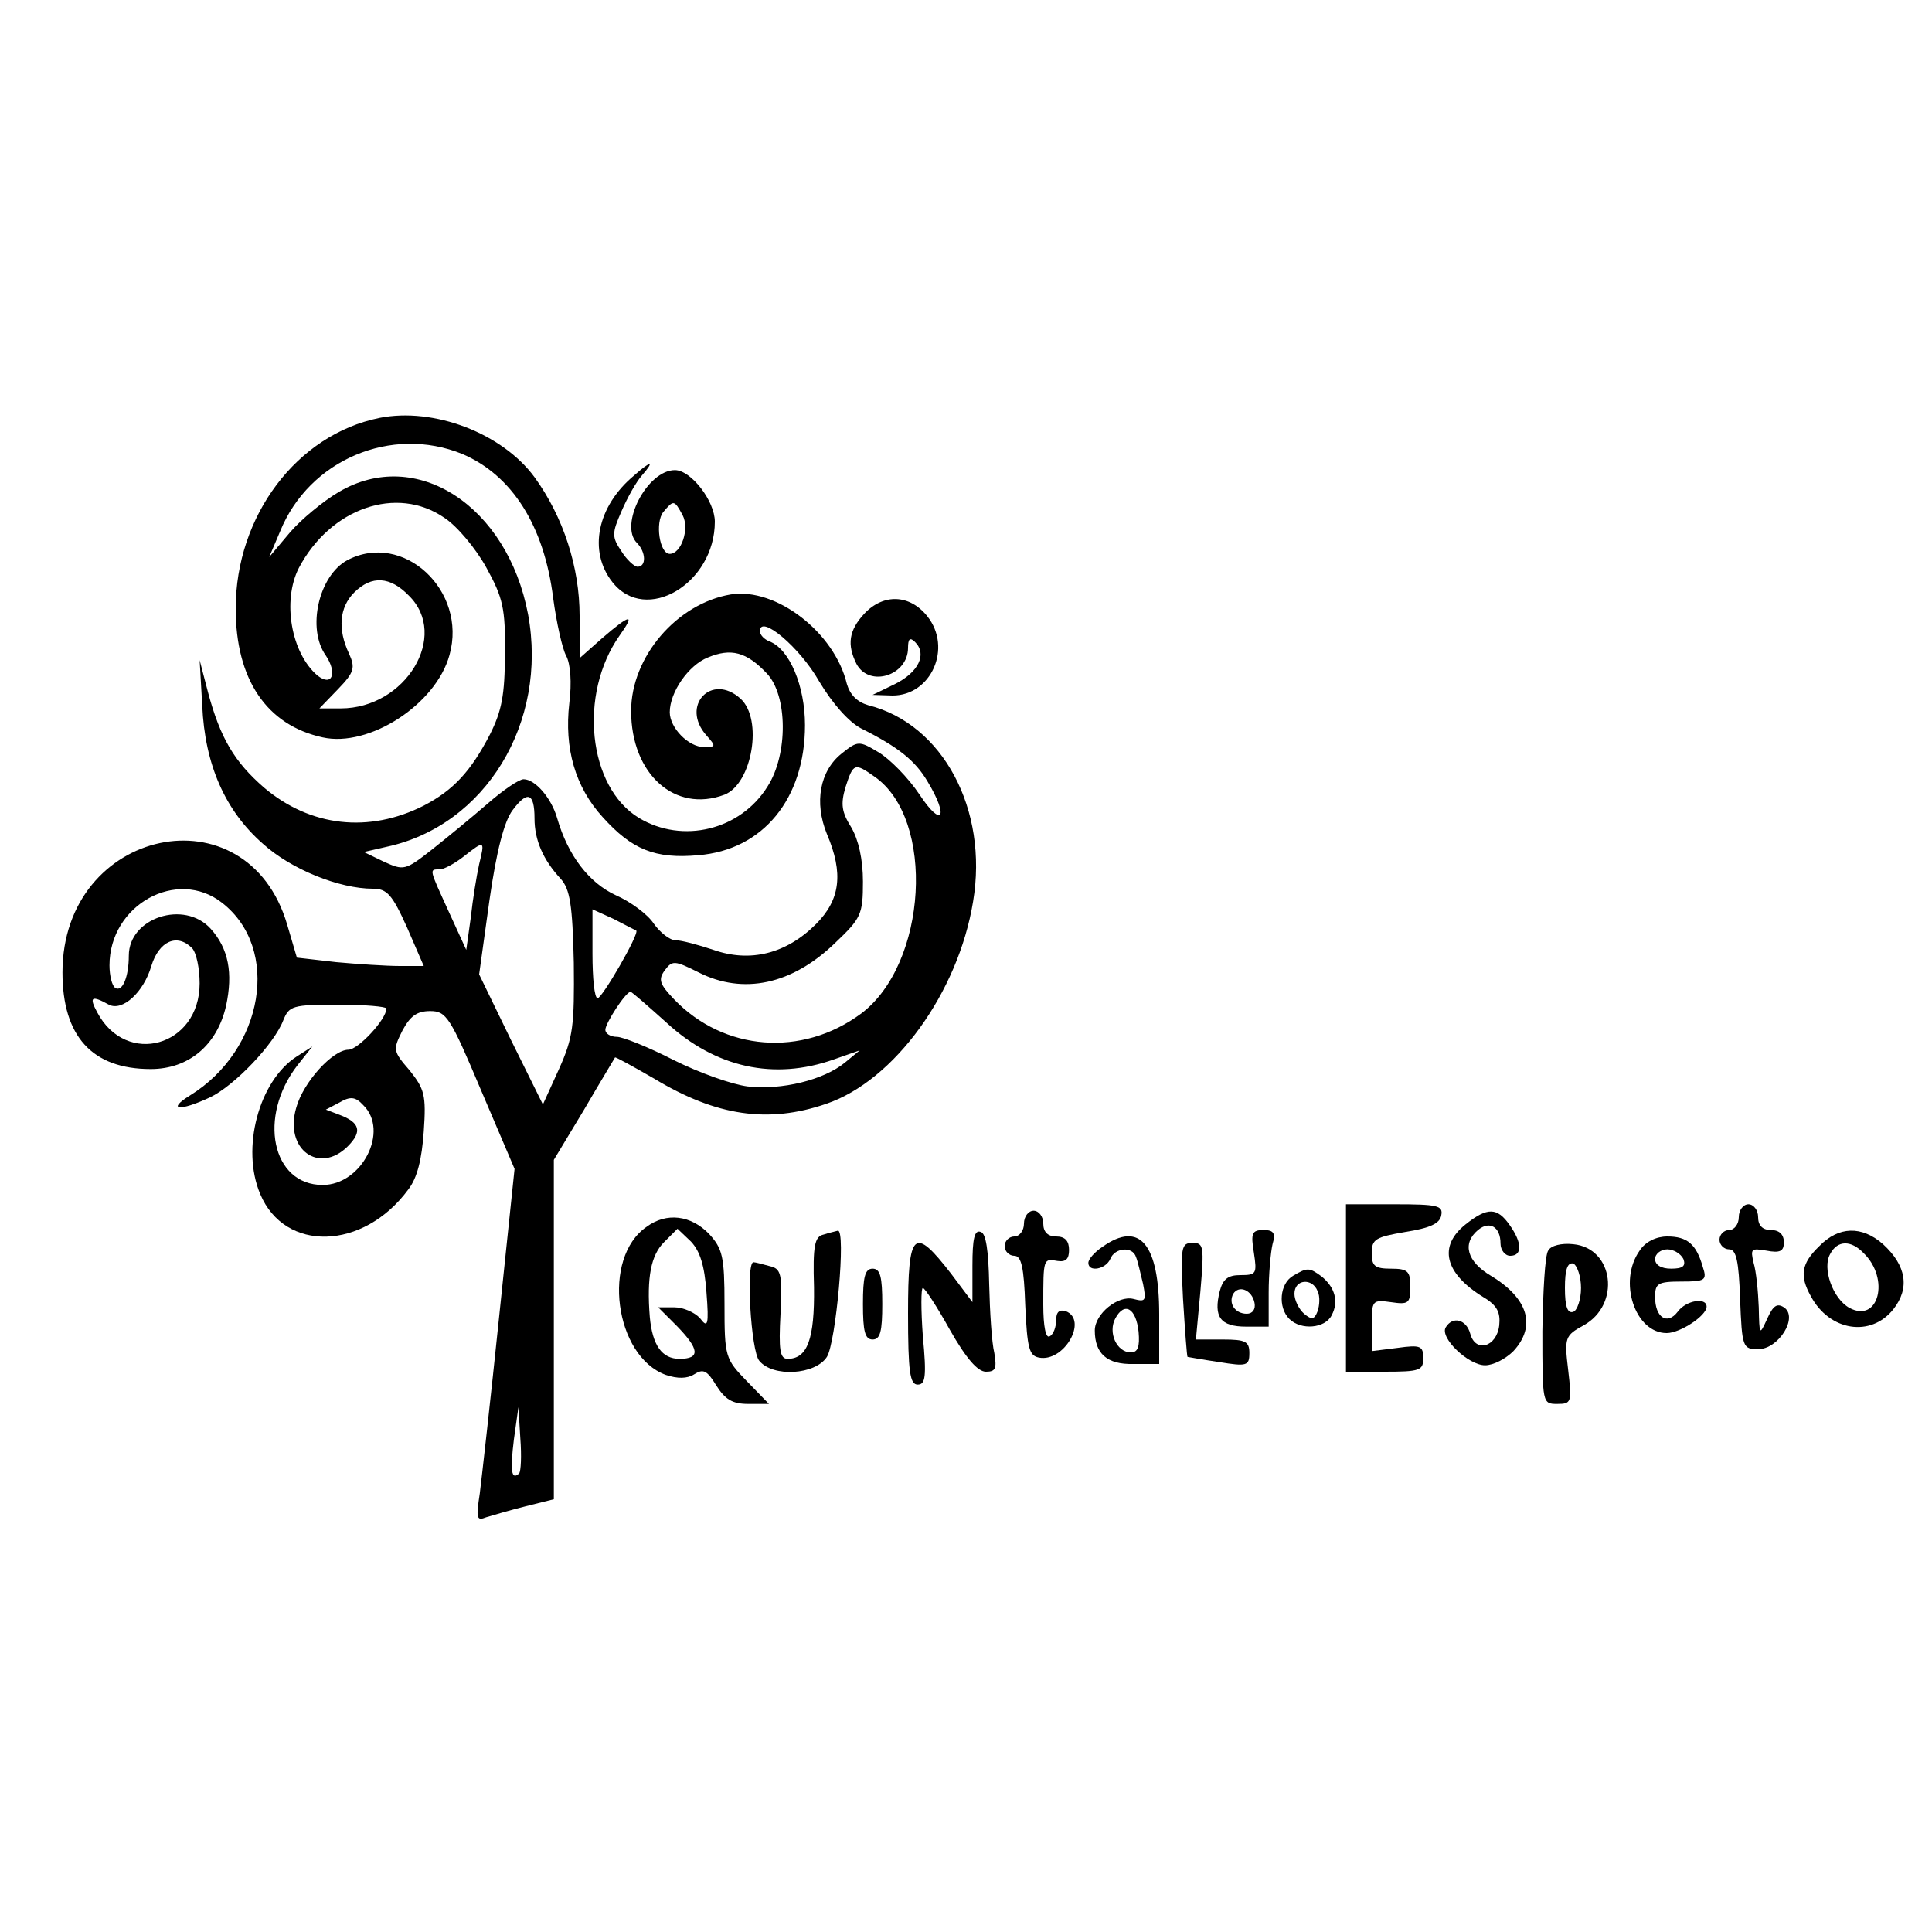
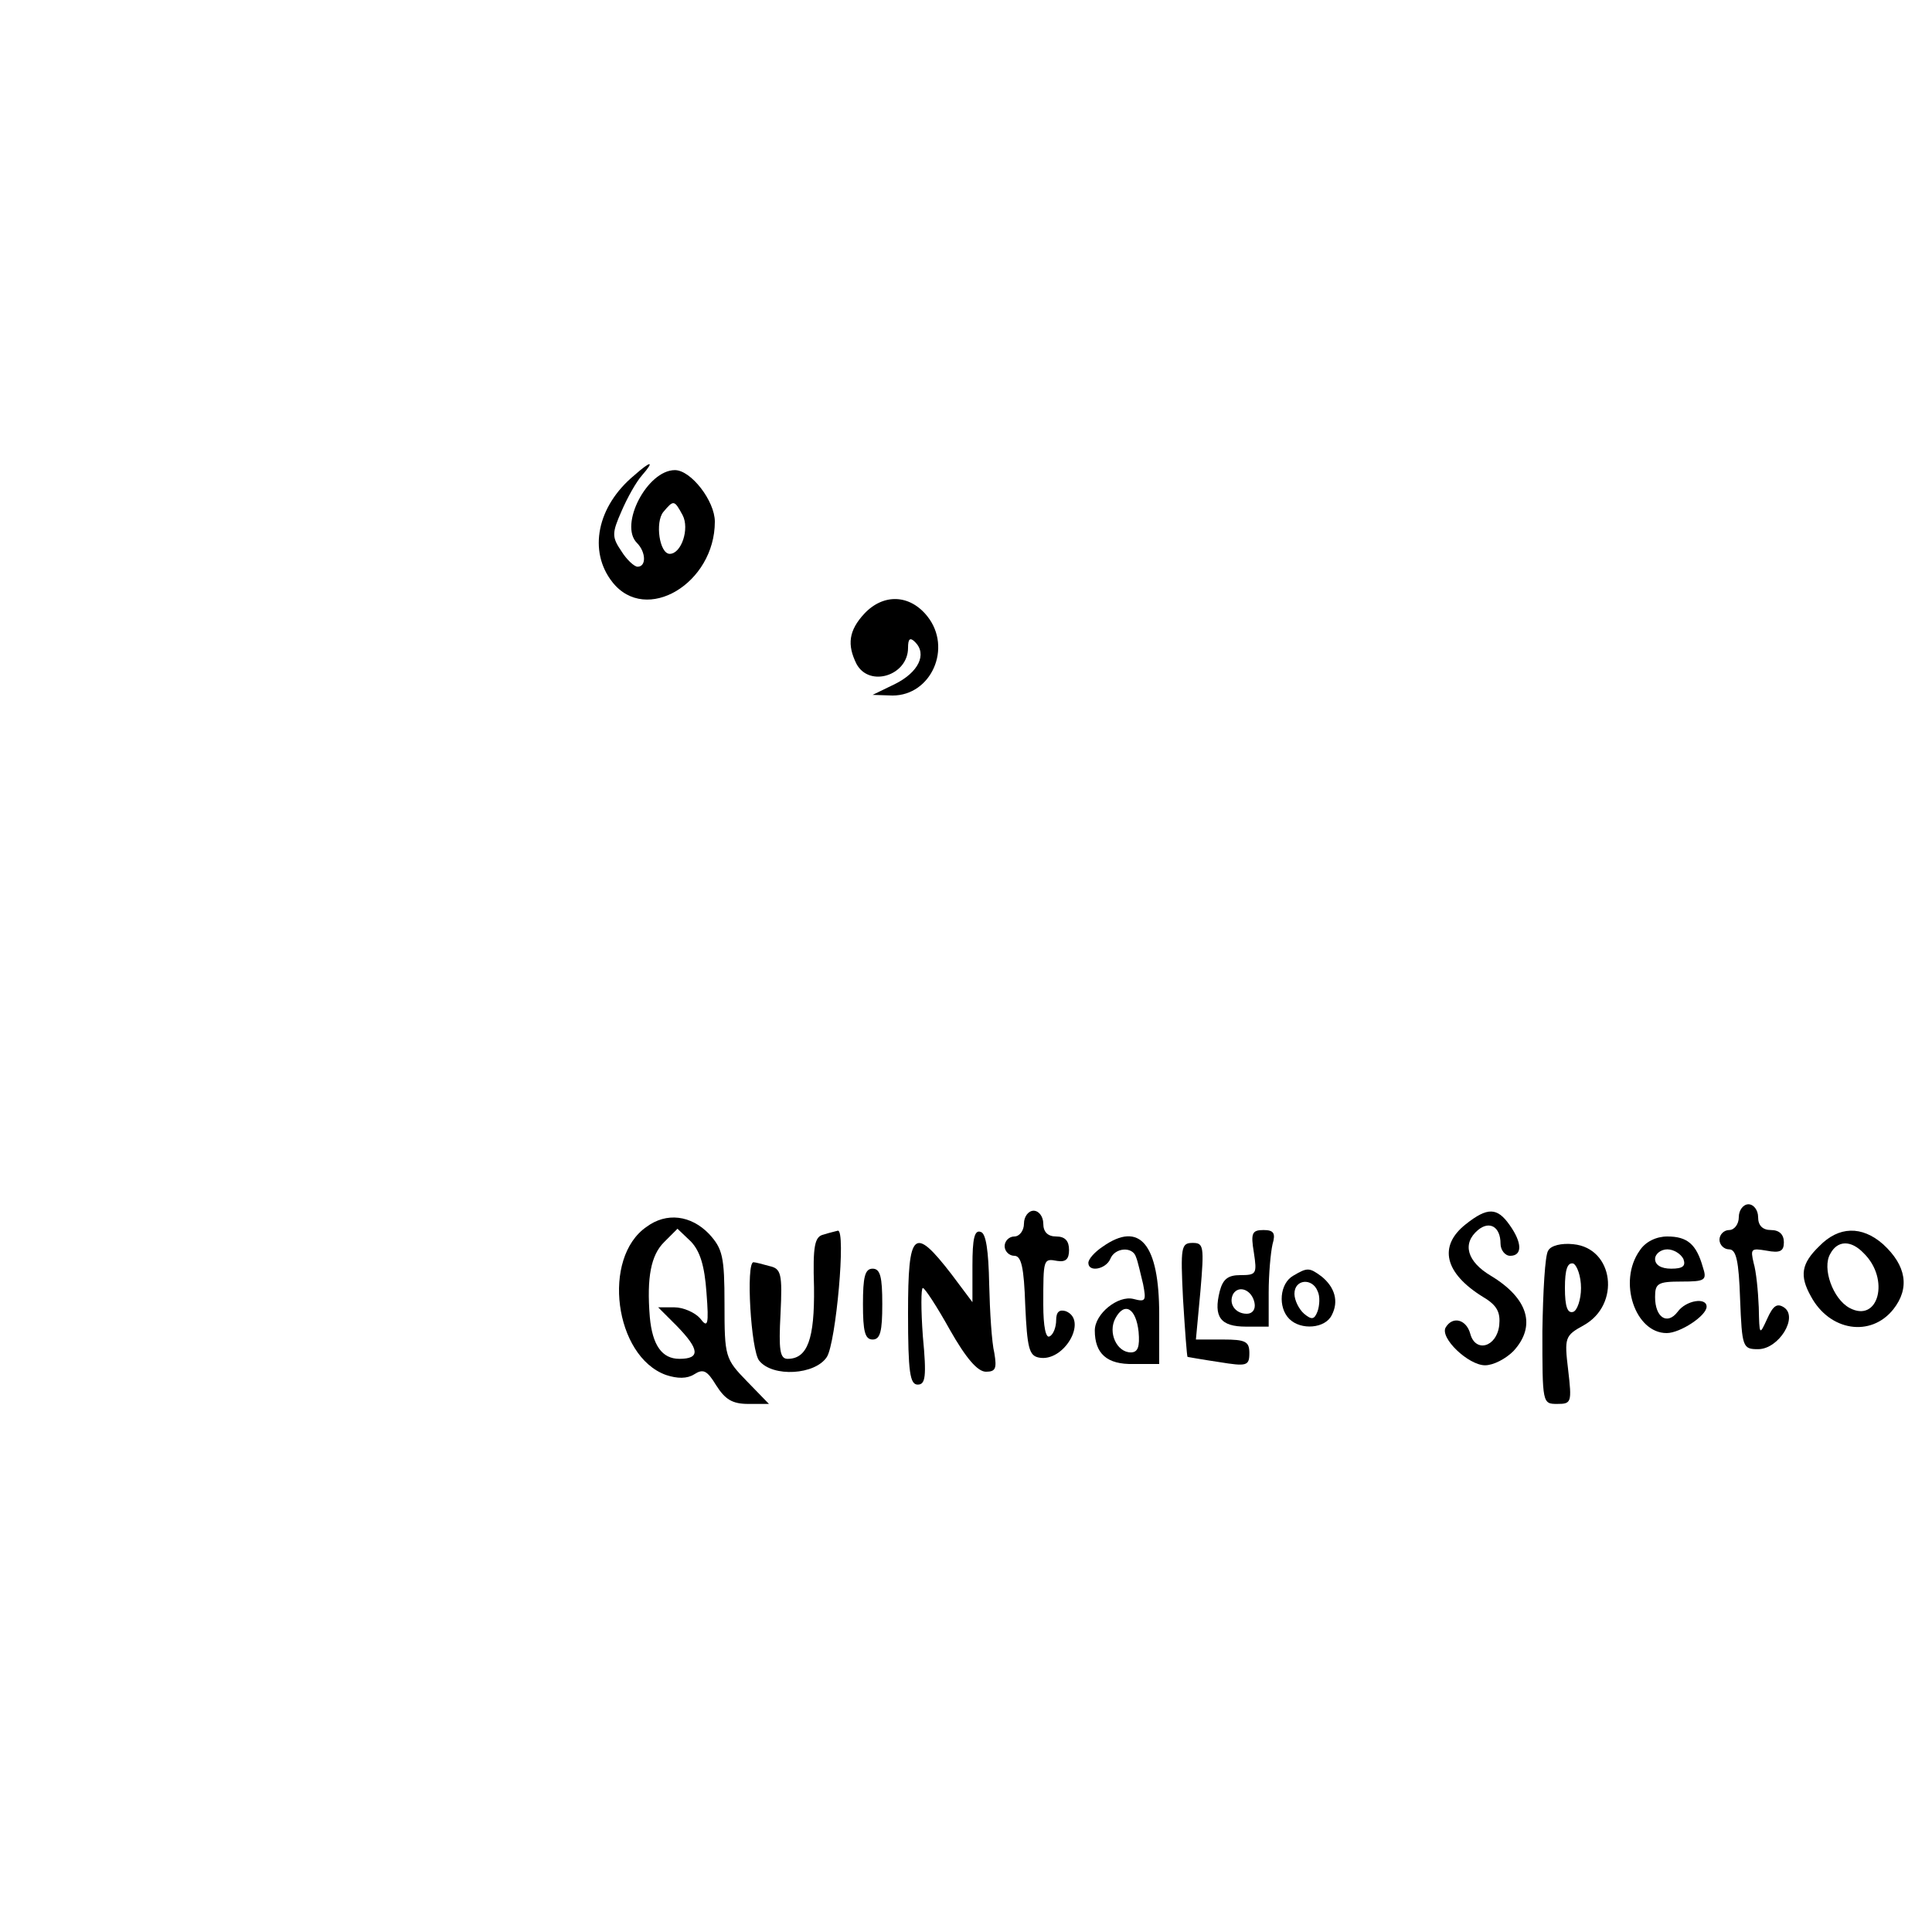
<svg xmlns="http://www.w3.org/2000/svg" version="1.0" width="300pt" height="300pt" viewBox="0 0 300 300" preserveAspectRatio="xMidYMid meet">
  <g transform="translate(0,300) scale(0.1,-0.1)" fill="#000000" stroke="none">
-     <path d="M589 2351 c-128 -26 -223 -152 -223 -296 0 -110 48 -181 135 -200 72 -16 176 51 197 128 28 100 -72 193 -159 147 -44 -24 -63 -106 -33 -148 18 -27 10 -49 -13 -31 -41 35 -55 116 -29 167 49 93 152 129 226 78 20 -13 49 -48 65 -77 26 -47 30 -64 29 -134 0 -64 -5 -89 -23 -125 -30 -58 -57 -87 -103 -111 -85 -43 -176 -33 -248 28 -46 40 -68 77 -87 148 l-13 50 4 -70 c4 -93 36 -164 94 -215 44 -40 119 -70 171 -70 22 0 30 -9 53 -60 l26 -60 -37 0 c-21 0 -66 3 -99 6 l-61 7 -15 51 c-62 212 -349 151 -349 -74 0 -99 46 -150 137 -150 59 0 103 37 117 98 11 51 4 89 -24 120 -41 45 -127 17 -127 -42 0 -33 -10 -57 -21 -50 -5 3 -9 19 -9 35 0 94 105 152 175 97 91 -71 65 -228 -50 -299 -37 -23 -16 -25 31 -3 38 18 100 83 114 120 9 22 14 24 85 24 41 0 75 -3 75 -6 0 -17 -44 -64 -59 -64 -24 0 -70 -50 -81 -90 -19 -65 36 -104 80 -60 23 23 19 37 -13 49 l-21 8 21 11 c17 10 25 9 37 -4 41 -40 -2 -124 -63 -124 -79 0 -101 106 -39 186 l23 29 -25 -16 c-58 -38 -86 -142 -56 -213 38 -91 160 -88 230 7 14 18 21 47 24 90 4 57 1 66 -22 95 -26 30 -26 32 -11 62 12 22 22 30 43 30 25 0 31 -9 79 -123 l52 -122 -24 -230 c-13 -126 -27 -250 -30 -274 -6 -39 -5 -43 10 -37 10 3 37 11 61 17 l44 11 0 264 0 263 47 78 c25 43 47 79 48 81 1 1 28 -14 61 -33 96 -58 177 -70 267 -39 106 36 205 173 228 314 24 143 -47 276 -163 305 -17 5 -28 16 -33 33 -19 80 -110 150 -180 139 -84 -14 -155 -97 -155 -181 0 -98 68 -159 145 -130 43 17 60 117 25 149 -45 41 -94 -11 -53 -57 15 -17 15 -18 -4 -18 -24 0 -53 30 -53 54 0 31 29 73 59 85 36 15 60 9 92 -25 32 -34 33 -125 1 -175 -42 -68 -132 -90 -200 -49 -79 48 -94 192 -30 283 25 35 17 34 -27 -4 l-35 -31 0 66 c0 75 -25 153 -70 215 -50 68 -156 109 -241 92z m129 -56 c77 -33 127 -111 141 -224 5 -37 14 -78 20 -89 7 -13 9 -42 5 -74 -8 -70 9 -130 52 -177 45 -50 81 -65 148 -59 101 8 166 88 166 202 0 61 -24 118 -55 130 -8 3 -15 10 -15 16 0 27 62 -25 92 -78 21 -35 46 -63 65 -73 58 -29 84 -50 103 -82 34 -56 23 -74 -12 -21 -18 27 -47 56 -64 66 -30 18 -32 18 -57 -2 -34 -27 -43 -76 -23 -125 26 -61 21 -102 -17 -140 -46 -46 -102 -60 -159 -40 -24 8 -50 15 -59 15 -9 0 -24 12 -34 26 -9 14 -36 34 -59 44 -41 19 -74 61 -91 120 -9 31 -34 60 -52 60 -7 0 -32 -17 -56 -38 -23 -20 -62 -52 -86 -71 -42 -33 -44 -33 -75 -19 l-31 15 35 8 c154 33 251 193 220 361 -32 169 -174 261 -294 190 -24 -14 -59 -43 -76 -63 l-32 -38 17 40 c45 111 173 165 283 120z m-83 -220 c63 -62 -5 -175 -106 -175 l-33 0 29 30 c25 26 27 33 17 55 -18 38 -15 72 8 95 27 27 56 25 85 -5z m723 -281 c95 -66 82 -291 -21 -368 -92 -68 -213 -58 -290 22 -23 24 -25 31 -15 45 12 16 15 16 53 -3 69 -35 145 -19 212 46 40 38 43 44 43 95 0 35 -7 65 -18 84 -15 24 -17 36 -9 63 12 37 14 38 45 16z m-528 -65 c0 -33 13 -64 41 -94 14 -16 18 -40 20 -130 1 -98 -1 -116 -23 -165 l-25 -55 -50 101 -49 101 16 115 c11 77 23 123 36 140 23 31 34 27 34 -13z m-86 -71 c-4 -18 -10 -55 -13 -83 l-7 -50 -27 59 c-31 68 -31 66 -14 66 6 0 23 9 37 20 33 26 33 25 24 -12z m244 -103 c5 -5 -53 -105 -60 -105 -5 0 -8 31 -8 69 l0 69 33 -15 c17 -9 33 -17 35 -18z m-690 -27 c7 -7 12 -32 12 -55 0 -98 -114 -130 -159 -45 -13 24 -9 27 18 12 21 -11 54 19 66 60 12 39 40 51 63 28z m737 -116 c76 -70 167 -90 260 -57 l40 14 -23 -19 c-33 -27 -98 -43 -151 -37 -24 3 -75 21 -115 41 -39 20 -79 36 -88 36 -10 0 -18 5 -18 11 0 10 31 58 39 59 2 0 27 -22 56 -48z m-229 -700 c-12 -11 -14 4 -8 53 l7 50 3 -49 c2 -26 1 -51 -2 -54z" />
    <path d="M985 2262 c-58 -48 -72 -118 -34 -166 52 -66 159 -2 159 94 0 32 -37 80 -62 80 -43 0 -87 -85 -59 -113 14 -14 15 -37 1 -37 -5 0 -17 11 -25 24 -15 22 -15 28 0 62 9 21 23 46 32 56 20 23 14 23 -12 0z m75 -62 c11 -21 -2 -60 -20 -60 -16 0 -23 49 -10 65 16 19 17 19 30 -5z" />
    <path d="M1342 2047 c-24 -26 -27 -48 -12 -78 20 -37 80 -18 80 25 0 14 3 17 11 9 19 -19 5 -47 -31 -65 l-35 -17 31 -1 c60 0 93 74 54 123 -27 34 -68 36 -98 4z" />
-     <path d="M2090 1000 l0 -130 60 0 c55 0 60 2 60 21 0 19 -4 21 -40 16 l-40 -5 0 40 c0 39 1 40 30 36 27 -4 30 -2 30 24 0 24 -4 28 -30 28 -25 0 -30 4 -30 24 0 22 6 25 52 33 38 6 54 13 56 26 3 15 -6 17 -72 17 l-76 0 0 -130z" />
    <path d="M2700 1110 c0 -11 -7 -20 -15 -20 -8 0 -15 -7 -15 -15 0 -8 7 -15 15 -15 11 0 15 -18 17 -77 3 -75 4 -78 28 -78 32 0 63 50 40 65 -11 7 -17 2 -26 -18 -12 -26 -12 -26 -13 18 -1 25 -4 56 -8 69 -5 22 -4 23 20 19 21 -4 27 -1 27 13 0 12 -7 19 -20 19 -13 0 -20 7 -20 20 0 11 -7 20 -15 20 -8 0 -15 -9 -15 -20z" />
    <path d="M1590 1100 c0 -11 -7 -20 -15 -20 -8 0 -15 -7 -15 -15 0 -8 7 -15 15 -15 11 0 15 -18 17 -77 3 -66 6 -78 21 -81 39 -8 77 58 42 72 -10 3 -15 -1 -15 -14 0 -10 -4 -22 -10 -25 -6 -4 -10 15 -10 49 0 72 0 72 22 68 13 -2 18 3 18 17 0 14 -6 21 -20 21 -13 0 -20 7 -20 20 0 11 -7 20 -15 20 -8 0 -15 -9 -15 -20z" />
    <path d="M2276 1099 c-43 -34 -33 -76 27 -113 22 -13 27 -24 25 -44 -4 -34 -37 -43 -45 -13 -6 22 -27 28 -38 10 -10 -16 35 -59 61 -59 13 0 32 10 44 22 36 39 23 82 -35 117 -37 22 -45 50 -20 71 18 15 35 5 35 -21 0 -10 7 -19 15 -19 19 0 19 20 -1 48 -19 27 -34 28 -68 1z" />
    <path d="M1004 1095 c-70 -48 -50 -201 30 -230 18 -6 33 -6 44 1 14 9 20 6 34 -17 14 -22 25 -29 50 -29 l32 0 -34 35 c-34 35 -35 38 -35 120 0 74 -3 86 -24 109 -28 29 -66 34 -97 11z m93 -102 c4 -51 2 -56 -10 -40 -8 9 -26 17 -40 17 l-25 0 29 -29 c35 -36 37 -51 4 -51 -27 0 -42 21 -46 65 -5 62 2 96 22 116 l21 21 21 -20 c14 -15 21 -37 24 -79z" />
    <path d="M1279 1083 c-14 -3 -17 -17 -15 -82 1 -80 -10 -111 -41 -111 -12 0 -14 14 -11 70 3 62 1 70 -17 74 -11 3 -22 6 -25 6 -12 0 -4 -138 9 -153 21 -26 87 -22 105 6 14 22 30 198 17 196 -3 -1 -13 -3 -22 -6z" />
    <path d="M1510 1035 l0 -57 -33 44 c-58 75 -67 67 -67 -61 0 -92 3 -111 15 -111 12 0 14 12 8 75 -3 41 -3 75 0 75 3 0 22 -29 42 -65 25 -44 43 -65 56 -65 15 0 17 5 13 29 -4 16 -7 64 -8 107 -1 52 -5 79 -13 81 -10 4 -13 -11 -13 -52z" />
    <path d="M1947 1055 c5 -33 4 -35 -21 -35 -19 0 -27 -6 -32 -25 -10 -40 1 -55 41 -55 l35 0 0 53 c0 28 3 62 6 75 5 17 2 22 -14 22 -18 0 -20 -5 -15 -35z m1 -78 c2 -10 -3 -17 -12 -17 -18 0 -29 16 -21 31 9 14 29 6 33 -14z" />
    <path d="M2825 1065 c-28 -27 -31 -46 -13 -78 29 -54 93 -64 128 -20 26 33 20 68 -16 101 -33 29 -69 28 -99 -3z m69 -11 c41 -40 23 -109 -22 -85 -26 14 -43 62 -30 84 11 21 32 22 52 1z" />
    <path d="M1712 1064 c-12 -8 -22 -19 -22 -25 0 -15 27 -10 34 6 7 18 35 20 40 3 3 -7 7 -26 11 -42 5 -26 4 -28 -15 -23 -24 6 -60 -23 -60 -49 0 -36 19 -53 60 -52 l40 0 0 77 c0 109 -30 146 -88 105z m56 -132 c2 -23 -1 -32 -12 -32 -22 0 -36 31 -24 53 14 26 32 16 36 -21z" />
    <path d="M2546 1058 c-34 -48 -7 -128 42 -128 21 0 62 27 62 41 0 15 -32 10 -45 -8 -16 -21 -35 -9 -35 23 0 21 4 24 41 24 37 0 40 2 33 23 -10 35 -24 47 -55 47 -17 0 -34 -8 -43 -22z m68 -13 c4 -11 -1 -15 -19 -15 -16 0 -25 6 -25 15 0 8 9 15 19 15 10 0 21 -7 25 -15z" />
    <path d="M1837 983 c3 -49 6 -89 7 -90 0 0 22 -4 49 -8 43 -7 47 -6 47 14 0 18 -6 21 -41 21 l-42 0 7 75 c6 70 5 75 -12 75 -18 0 -19 -6 -15 -87z" />
    <path d="M2404 1058 c-5 -7 -8 -64 -9 -125 0 -112 0 -113 23 -113 22 0 23 2 17 53 -6 50 -5 53 24 69 58 32 47 120 -16 126 -18 2 -35 -2 -39 -10z m51 -58 c0 -18 -6 -35 -12 -37 -9 -3 -13 8 -13 37 0 29 4 40 13 38 6 -3 12 -20 12 -38z" />
    <path d="M1340 975 c0 -42 3 -55 15 -55 12 0 15 13 15 55 0 42 -3 55 -15 55 -12 0 -15 -13 -15 -55z" />
    <path d="M2008 1019 c-21 -12 -24 -49 -6 -67 18 -18 56 -15 66 6 11 21 5 43 -16 60 -19 14 -22 14 -44 1z m38 -24 c4 -8 3 -22 0 -31 -5 -13 -9 -14 -21 -4 -8 7 -15 21 -15 31 0 23 28 25 36 4z" />
  </g>
</svg>